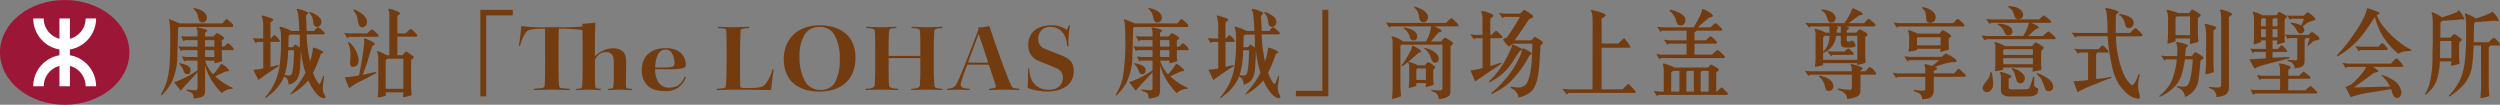
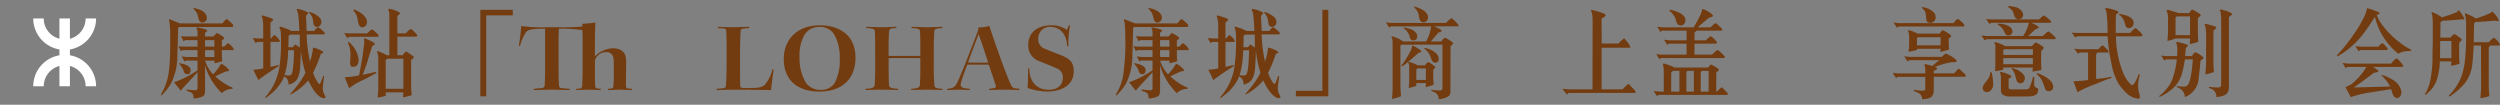
<svg xmlns="http://www.w3.org/2000/svg" width="603.246" height="25.272" viewBox="0 0 603.246 25.272">
  <rect x="0" y="0" width="603.246" height="25.272" fill="#808080" stroke="none" />
  <g id="Group_139" data-name="Group 139" transform="translate(-139.576 -657.252)">
    <g id="Group_137" data-name="Group 137">
      <path id="Path_218" data-name="Path 218" d="M193.227,662.9c.115-.115.829-1.037.991-1.037.23,0,1.152.9,1.313,1.037a.864.864,0,0,1,.323.53.321.321,0,0,1-.323.345H182.767l-.208.231c-.069,2.142-.092,4.308-.184,6.451a15.057,15.057,0,0,1-1.383,6.636,11.3,11.3,0,0,1-1.866,2.581c-.092.115-.484.6-.6.622-.069-.024-.138-.069-.138-.139a7.528,7.528,0,0,1,.484-.968,12.876,12.876,0,0,0,1.2-3.293c.645-3,.575-7.121.575-10.231a21.963,21.963,0,0,0-.161-3.018c-.023-.208-.161-.461-.161-.668,0-.07.023-.092.092-.092.115,0,2.281.9,2.558,1.013Zm-5.991,11.313v-2.327l-2.741-.023-.415.231-.645-1.222c.438.046.944.139,1.382.139h2.419v-1.659h-3.594l-.415.23-.622-1.175c.276.023.6.092.875.092h3.756v-1.566h-2.949l-.414.276-.623-1.244c.3.022.646.092.968.092h3.018v-.876a1.894,1.894,0,0,0-.138-.875.682.682,0,0,1-.115-.3c0-.115.115-.115.207-.115.369,0,2.373.437,2.373.737,0,.161-.368.437-.506.53v.9h2.027c.092-.092.691-.829.807-.829.184,0,1.774.92,1.774,1.174s-.369.461-.553.577v1.52h.575c.093-.092.784-.829.922-.829a4.113,4.113,0,0,1,1.383,1.428.261.261,0,0,1-.277.254h-2.6v1.566c0,.369.069.737.092,1.083a9.2,9.2,0,0,1-1.89.507v-.622h-2.257a9.143,9.143,0,0,0,1.912,3.295,11.793,11.793,0,0,0,1.935-2.534c.023-.024.023-.024.046-.024a5.077,5.077,0,0,1,1.936,1.59c0,.23-.668.254-.806.276-.07,0-2.305,1.061-2.558,1.176a14.026,14.026,0,0,0,3.686,2.534c.162.07.53.161.53.346s-.391.161-.53.185a3.688,3.688,0,0,0-2.119.99,16.076,16.076,0,0,1-3.618-5.438l-.414-1.267v6.037a3.459,3.459,0,0,1-.185,1.083c-.207.622-2.027.852-2.558.9-.114-1.013-.091-1.29-1.106-1.681-.161-.07-.645-.163-.645-.392,0-.093.093-.115.162-.115a17.753,17.753,0,0,0,1.889.183c.3,0,.622-.046.622-.461V674.7c-.691.738-1.382,1.475-2.073,2.235-.645.715-1.383,1.428-1.959,2.212l-1.636-2.051A23.452,23.452,0,0,0,187.236,674.212Zm-4.355-1.7a3.175,3.175,0,0,1,.646.115c.76.161,2.05.6,2.05,1.544,0,.483-.23.991-.783.991a.874.874,0,0,1-.553-.162,1.22,1.22,0,0,1-.3-.483,4.991,4.991,0,0,0-.552-1.175c-.093-.162-.622-.715-.622-.784A.173.173,0,0,1,182.881,672.507Zm3.342-13.248c0-.046,0-.07.069-.07a3.121,3.121,0,0,1,.783.162c1.037.253,2.419.967,2.419,2.235a1.111,1.111,0,0,1-1.059,1.1c-1.153,0-.853-1.589-1.452-2.442a9.785,9.785,0,0,0-.76-.944Zm5.091,9.239-.022-1.566h-2.235V668.5Zm-.022,2.512v-1.659h-2.235v1.635Z" fill="#733c10" />
      <path id="Path_219" data-name="Path 219" d="M203.088,667.369h-1.452l-.368.3-.715-1.222c.415.024.853.092,1.267.092h1.268v-3.063a12.012,12.012,0,0,0-.138-1.568c-.024-.276-.231-.6-.231-.783,0-.092.023-.139.138-.139a4.91,4.91,0,0,1,1.06.3c.254.069,1.59.415,1.59.715,0,.184-.53.575-.668.668v3.87H205c.092-.138.576-.829.807-.829a3.755,3.755,0,0,1,1.313,1.429c0,.161-.162.23-.3.23h-1.981v6.014c.553-.07,1.5-.392,1.866-.392.069,0,.185.023.185.092,0,.139-.554.415-.622.484-1.5.945-2.927,1.935-4.355,3l-1.222-2.489a14.177,14.177,0,0,0,2.4-.323Zm8.732-2.649c-.069-1.2-.115-2.42-.253-3.618a5.935,5.935,0,0,0-.231-1.152,1.333,1.333,0,0,1-.161-.415c0-.115.116-.139.23-.139a8.272,8.272,0,0,1,2.581.922c0,.161-.461.646-.576.761.069,1.221.115,2.419.161,3.641h1.821c.115-.139.645-.876.9-.876.208,0,.461.23.622.345.162.162,1.037.807,1.037,1.106,0,.208-.184.254-.368.254h-4.01a33.2,33.2,0,0,0,.807,6.544,15.184,15.184,0,0,0,.737-3.342h.092c.392,0,2.4.807,2.4,1.106,0,.207-.461.346-.623.392a30.005,30.005,0,0,1-1.866,4.563,9.5,9.5,0,0,0,1.014,2.119c.069.115.392.6.507.6.345,0,.806-1.959.99-1.959.116,0,.162.093.162.208a27.373,27.373,0,0,0-.323,2.719,3.881,3.881,0,0,0,.184,1.151c.093.231.461.876.461.992,0,.184-.207.3-.368.3-1.567,0-3.249-3.042-3.779-4.286a14.857,14.857,0,0,1-3.755,3.134c-.116.046-.369.231-.484.231l-.07-.024v-.046a.194.194,0,0,1,.093-.161c.668-.783,1.336-1.566,1.935-2.4a18.56,18.56,0,0,0,1.59-2.58,27.165,27.165,0,0,1-.853-3.526l-.253-1.751c0,1.152-.092,2.28-.138,3.433-.07,1.383-.231,3.225-1.429,4.1a4.5,4.5,0,0,1-1.359.622c-.047-.437-.185-1.313-.553-1.589l-.553-.438a10.207,10.207,0,0,1-.461,1.036,12.07,12.07,0,0,1-2.189,2.766c-.415.345-.829.69-1.244,1.013-.093.069-.507.438-.622.438-.046,0-.046-.092-.046-.115a.3.3,0,0,1,.023-.139,13.539,13.539,0,0,0,2.557-4.146,16.079,16.079,0,0,0,.715-2.328,39.041,39.041,0,0,0,.507-7.511,12.434,12.434,0,0,0-.116-2.074c-.046-.23-.253-.6-.253-.76V663.8a.253.253,0,0,1,.23-.115,13.356,13.356,0,0,1,2.673,1.037Zm-2.6,10.759a.807.807,0,0,0,.783-.506c.438-1.153.484-4.378.53-5.6H209.1a21.707,21.707,0,0,1-.853,6.013C208.548,675.41,208.894,675.479,209.217,675.479Zm1.036-6.842c.046-.047.484-.646.577-.646a14.888,14.888,0,0,1,1.336.9,2.244,2.244,0,0,1-.138.322c-.024,0-.047-.092-.047-.115a2.236,2.236,0,0,1-.023-.392c-.045-.6-.045-1.175-.045-1.773v-1.337h-2.4l-.3.369-.047,2.673Zm4.125-8.48a3.956,3.956,0,0,1,.783.3c.184.069.369.207.553.3.668.392,1.406.9,1.406,1.774a1.151,1.151,0,0,1-1.014,1.222.951.951,0,0,1-.784-.439,2.351,2.351,0,0,1-.161-.667,3.433,3.433,0,0,0-.875-2.189.377.377,0,0,1-.116-.208C214.17,660.157,214.309,660.157,214.378,660.157Z" fill="#733c10" />
      <path id="Path_220" data-name="Path 220" d="M229.33,664.374a.573.573,0,0,1,.369.184l.968.876a.652.652,0,0,1,.276.461c0,.161-.138.23-.3.23h-6.867l-.368.368-.784-1.266c.415.022.876.091,1.313.091h4.217C228.27,665.2,229.054,664.374,229.33,664.374Zm-3.11,11.06c.414-2.166.852-4.332,1.083-6.5a12.768,12.768,0,0,0,.161-1.613c0-.208-.046-.415-.046-.645,0-.092,0-.161.115-.161a.784.784,0,0,1,.23.046c.231.115,2.258.852,2.258,1.359,0,.207-.438.346-.6.391-.391,1.2-.76,2.4-1.129,3.6-.345,1.153-.783,2.281-1.2,3.387.346-.069,3.111-.691,3.134-.691a.145.145,0,0,1,.161.161c0,.092-.207.208-.276.254-.945.53-1.913,1.037-2.881,1.52a15.4,15.4,0,0,0-3.41,2.005l-1.059-2.649A25.125,25.125,0,0,0,226.22,675.434Zm-2.581-8.065a.67.67,0,0,1,.346.207,6.511,6.511,0,0,1,1.52,2.028,5.75,5.75,0,0,1,.6,2.189c0,.9-.391,1.59-1.359,1.59-.622,0-.691-.53-.691-1.06,0-.6.092-1.2.092-1.8a7.165,7.165,0,0,0-.323-2.234,3.223,3.223,0,0,1-.276-.737C223.547,667.484,223.547,667.369,223.639,667.369Zm1.36-7.834a.766.766,0,0,1,.345.115c1.083.484,2.788,1.544,2.788,2.9a1.21,1.21,0,0,1-1.106,1.29c-1.244,0-1.014-2.189-1.428-2.926-.093-.185-.185-.369-.3-.554-.184-.276-.415-.368-.415-.714A.109.109,0,0,1,225,659.535Zm8.524,1.682c0-.253,0-.484-.023-.738-.022-.345-.207-.759-.207-.967,0-.116.046-.138.162-.138.506,0,2.649.714,2.649,1.1,0,.209-.53.507-.645.6v4.216h2.028c.138-.138.875-1.014,1.2-1.014a.791.791,0,0,1,.483.277l.83.83a.71.71,0,0,1,.253.461c0,.207-.161.253-.345.253h-4.447v4.469h1.291c.068-.092.6-.875.783-.875a.682.682,0,0,1,.345.161l1.406.945a.318.318,0,0,1,.138.254c0,.184-.53.576-.645.691v6.359c0,.691.092,1.428.138,2.12a21.431,21.431,0,0,1-2.1.53l.093-1.222h-4.263v.853a14.512,14.512,0,0,1-1.936.415c.047-.783.139-1.567.139-2.327v-7.051a5.342,5.342,0,0,0-.069-.853c-.023-.207-.185-.644-.185-.8a.164.164,0,0,1,.162-.185,17.946,17.946,0,0,1,2.212.99h.552Zm3.388,17.465v-7.258h-3.94l-.323.346v6.912Z" fill="#733c10" />
      <path id="Path_221" data-name="Path 221" d="M263.315,659.627v1.337h-6.406V680.5h-1.428V659.627Z" fill="#733c10" />
      <path id="Path_222" data-name="Path 222" d="M271.1,668.106v-3.917c-3.5,0-4.309.253-4.792,1.106a12.5,12.5,0,0,0-1.268,3.064l-.276-.115a37.428,37.428,0,0,0,.576-4.723,35.636,35.636,0,0,0,6.267.3h2.212a56.979,56.979,0,0,0,6.267-.161,5.063,5.063,0,0,0-.023-.668c.829-.023,2.626-.207,3.18-.276-.047.944-.116,2.512-.116,4.285v3.849a6.465,6.465,0,0,1,4.309-1.959c2,0,2.7,1.013,2.926,1.5a3.74,3.74,0,0,1,.3,1.474c0,2.028-.046,4.677-.046,6.036,0,.623.138.738,1.5.784l-.046.3c-.783,0-1.982-.091-2.949-.091-1.175,0-2.074.091-2.834.091v-.3c1.106-.046,1.244-.184,1.29-.622a26.685,26.685,0,0,0,.115-3.133c0-3.273-.046-3.664-.207-4.1a1.628,1.628,0,0,0-1.613-.991,2.689,2.689,0,0,0-2.512,1.452,1.839,1.839,0,0,0-.23,1.014v2.788c0,1.451.023,2.281.069,2.9.047.53.138.645,1.337.668l-.046.322c-.576,0-1.843-.091-2.765-.091-1.659,0-2.4.091-3.111.091v-.3c1.106-.023,1.383-.138,1.429-.645.046-.691.115-1.705.115-4.125v-6.7c0-1.106-.023-2.005-.046-2.7a33.726,33.726,0,0,0-5.691-.323c-.023.577-.069,1.936-.069,3.5v5.116c0,2.995.046,4.4.115,4.976.046.507.161.692.714.738.9.092,1.267.138,1.866.161l-.069.3c-.691,0-2.258-.091-4.424-.091-1.52,0-3.156.091-4.17.091l-.046-.3c.507-.023.784-.092,1.751-.161.645-.07.876-.208.922-.692.046-.806.092-1.912.092-5.138Z" fill="#733c10" />
-       <path id="Path_223" data-name="Path 223" d="M300.04,679.235c-2.166,0-3.594-.553-4.493-1.636a5.182,5.182,0,0,1-1.106-3.456c0-3.2,2.074-5.277,5.783-5.277,4.217,0,4.839,2.9,4.839,3.917a.829.829,0,0,1-.438.853,12.541,12.541,0,0,1-3.5.323h-3.479a6.041,6.041,0,0,0,.691,2.949,2.933,2.933,0,0,0,2.834,1.475c2.1,0,3.018-1.176,3.641-2.719l.276.161A4.889,4.889,0,0,1,300.04,679.235Zm.115-10.023c-1.544,0-2.4,1.637-2.488,4.355.668-.023,1.336-.023,1.981-.023a7.711,7.711,0,0,0,2.166-.185.808.808,0,0,0,.507-.852c0-1.267-.484-3.3-2.143-3.3Z" fill="#733c10" />
      <path id="Path_224" data-name="Path 224" d="M326.259,674.005c-.184,1.129-.461,3.594-.645,5-.414-.046-1.451-.046-3.018-.069-1.544-.024-3.6-.046-6.129-.046-1.29,0-3.387.091-3.963.091l.023-.3,1.336-.116c.646-.045.807-.183.853-.6.115-.876.184-2.949.184-5.484v-3.94c0-2.534-.046-3.317-.092-3.871-.023-.368-.207-.529-.691-.553l-1.336-.092.023-.3c.414,0,2.649.091,3.778.091,1.268,0,2.512-.091,3.687-.091l.115.3-1.244.092c-.576.046-.83.207-.853.622-.069,1.037-.138,2.812-.138,5.231v2.557c0,2.673,0,4.954.069,5.576.046.3.207.392,1.567.392,2.7,0,3.686-.115,4.4-.852a8.964,8.964,0,0,0,1.774-3.641Z" fill="#733c10" />
      <path id="Path_225" data-name="Path 225" d="M337.434,663.36c4.93,0,8.57,2.6,8.57,7.765,0,5.529-3.617,8.226-8.709,8.226-5.069,0-8.594-2.581-8.594-7.858,0-4.723,3.226-8.133,8.71-8.133Zm-.162.392a4.081,4.081,0,0,0-3.479,1.751,9.835,9.835,0,0,0-1.29,5.483,11.639,11.639,0,0,0,1.543,6.244,4.258,4.258,0,0,0,3.549,1.706,3.836,3.836,0,0,0,3.363-1.614,11.747,11.747,0,0,0,1.245-5.967,11.043,11.043,0,0,0-1.36-5.83,3.981,3.981,0,0,0-3.548-1.773Z" fill="#733c10" />
      <path id="Path_226" data-name="Path 226" d="M350.75,668.866c0-1.934-.023-3.156-.069-4.054-.046-.623-.714-.738-2.1-.784l.023-.3c.6,0,2.4.091,3.687.091.922,0,2.742-.091,3.618-.091l-.047.3c-1.359,0-1.682.207-1.751.807-.069.668-.115,2.05-.115,3.617v2.281c.714.023,2,.023,3.456.023s2.926,0,4.193-.023v-2.489c0-1.843-.023-2.787-.092-3.548-.046-.507-.691-.622-2.05-.668v-.3c1.083,0,2.834.091,3.617.091,1.336,0,3.387-.091,3.871-.091l.023.3c-1.452.046-1.981.185-1.981.76-.047.9-.139,2.212-.139,3.871v4.678a44.467,44.467,0,0,0,.162,4.607c.045.485.553.669,1.981.738l-.069.277c-.761,0-2.419-.069-3.779-.069s-2.949.069-3.778.069l.023-.277c1.428-.069,2.027-.3,2.1-.829.023-.553.115-1.59.115-4.079v-2.488c-1.083-.023-2.649-.023-4.147-.023s-2.788,0-3.5.023v2.3c0,1.844.023,3.595.115,4.286.046.529.6.714,2.143.806v.3c-.945-.022-2.442-.091-3.963-.091-1.244,0-3.018.069-3.848.091v-.3c1.475-.046,2.1-.277,2.166-.853.046-.553.138-1.52.138-4.285Z" fill="#733c10" />
      <path id="Path_227" data-name="Path 227" d="M385.541,678.981c-.668-.022-2.051-.091-3.595-.091-1.428,0-2.58.069-3.709.091l.023-.3c1.5-.161,1.728-.277,1.59-.76-.139-.576-1.038-3.157-1.683-5.046-.483-.023-1.566-.023-2.58-.023-1.06,0-2.1,0-2.627.023-.967,2.58-1.359,3.8-1.5,4.331-.253,1.061.116,1.314,2.166,1.475l-.115.3c-.553,0-1.267-.091-2.557-.091-.738,0-1.982.091-2.834.091v-.3c1.382-.138,1.843-.277,2.488-1.613,1.106-2.257,3.963-9.815,4.862-12.166a3.4,3.4,0,0,0,.207-1.036,8.13,8.13,0,0,0,2.627-.369c.852,2.719,4.262,12.465,5.322,14.446a1.1,1.1,0,0,0,.991.622l.922.116Zm-12.374-6.635c.507,0,1.544.023,2.512.023s1.959-.023,2.327-.023c-.622-2.005-1.474-4.562-2.281-6.843C375.1,667.139,374.273,669.212,373.167,672.346Z" fill="#733c10" />
      <path id="Path_228" data-name="Path 228" d="M387.959,673.705c-.069,2.627,1.291,5.207,4.7,5.207,1.959,0,3.387-.968,3.387-3.041a2.292,2.292,0,0,0-1.544-2.142c-.575-.277-2.672-1.107-3.985-1.66a3.972,3.972,0,0,1-2.834-3.94c0-3,2.189-4.769,5.529-4.769a6.089,6.089,0,0,1,3.779,1.106l.553-1.175.23.069a25.322,25.322,0,0,0-.391,5l-.3.116c-.115-3.111-1.866-4.723-3.916-4.723a2.779,2.779,0,0,0-3.065,2.9,2.419,2.419,0,0,0,1.705,2.4c1.267.553,3.018,1.2,4.078,1.636,1.889.76,2.788,1.728,2.788,3.709,0,3.48-2.995,4.955-6.59,4.955a15.88,15.88,0,0,1-4.562-.876c.139-1.59.139-3.456.139-4.655Z" fill="#733c10" />
      <path id="Path_229" data-name="Path 229" d="M423.672,662.9c.115-.115.828-1.037.99-1.037.231,0,1.152.9,1.313,1.037a.864.864,0,0,1,.323.53.32.32,0,0,1-.323.345H413.211l-.208.231c-.069,2.142-.092,4.308-.184,6.451a15.071,15.071,0,0,1-1.382,6.636,11.3,11.3,0,0,1-1.867,2.581c-.092.115-.484.6-.6.622-.069-.024-.138-.069-.138-.139a7.661,7.661,0,0,1,.484-.968,12.8,12.8,0,0,0,1.2-3.293,53.943,53.943,0,0,0,.576-10.231,22.121,22.121,0,0,0-.161-3.018c-.023-.208-.161-.461-.161-.668,0-.07.023-.092.091-.092.116,0,2.282.9,2.558,1.013Zm-5.991,11.313v-2.327l-2.742-.023-.415.231-.645-1.222c.438.046.945.139,1.382.139h2.42v-1.659h-3.6l-.415.23-.622-1.175c.277.023.6.092.876.092h3.756v-1.566h-2.95l-.414.276-.622-1.244c.3.022.645.092.967.092h3.019v-.876a1.881,1.881,0,0,0-.139-.875.682.682,0,0,1-.115-.3c0-.115.115-.115.208-.115.368,0,2.373.437,2.373.737,0,.161-.369.437-.507.53v.9h2.027c.093-.092.692-.829.807-.829.185,0,1.774.92,1.774,1.174s-.369.461-.552.577v1.52h.575c.093-.092.784-.829.922-.829a4.11,4.11,0,0,1,1.382,1.428.26.26,0,0,1-.276.254h-2.6v1.566c0,.369.068.737.091,1.083a9.2,9.2,0,0,1-1.889.507v-.622H419.5a9.172,9.172,0,0,0,1.912,3.295,11.8,11.8,0,0,0,1.936-2.534c.022-.024.022-.024.046-.024a5.081,5.081,0,0,1,1.935,1.59c0,.23-.668.254-.807.276-.068,0-2.3,1.061-2.557,1.176a14.026,14.026,0,0,0,3.686,2.534c.162.07.531.161.531.346s-.392.161-.531.185a3.688,3.688,0,0,0-2.119.99,16.059,16.059,0,0,1-3.617-5.438l-.415-1.267v6.037a3.43,3.43,0,0,1-.185,1.083c-.207.622-2.027.852-2.557.9-.115-1.013-.092-1.29-1.106-1.681-.161-.07-.645-.163-.645-.392,0-.093.092-.115.161-.115a17.8,17.8,0,0,0,1.89.183c.3,0,.622-.046.622-.461V674.7c-.692.738-1.383,1.475-2.074,2.235-.645.715-1.382,1.428-1.959,2.212l-1.635-2.051A23.47,23.47,0,0,0,417.681,674.212Zm-4.355-1.7a3.167,3.167,0,0,1,.645.115c.76.161,2.05.6,2.05,1.544,0,.483-.229.991-.783.991a.873.873,0,0,1-.552-.162,1.2,1.2,0,0,1-.3-.483,4.993,4.993,0,0,0-.553-1.175c-.092-.162-.622-.715-.622-.784A.176.176,0,0,1,413.326,672.507Zm3.341-13.248c0-.046,0-.07.069-.07a3.137,3.137,0,0,1,.784.162c1.036.253,2.418.967,2.418,2.235a1.111,1.111,0,0,1-1.059,1.1c-1.152,0-.853-1.589-1.452-2.442a9.635,9.635,0,0,0-.76-.944Zm5.092,9.239-.023-1.566H419.5V668.5Zm-.023,2.512v-1.659H419.5v1.635Z" fill="#733c10" />
      <path id="Path_230" data-name="Path 230" d="M433.532,667.369H432.08l-.368.3L431,666.447c.414.024.852.092,1.267.092h1.267v-3.063a12.182,12.182,0,0,0-.137-1.568c-.024-.276-.231-.6-.231-.783,0-.092.023-.139.138-.139a4.9,4.9,0,0,1,1.059.3c.254.069,1.59.415,1.59.715,0,.184-.529.575-.668.668v3.87h.161c.093-.138.577-.829.807-.829a3.748,3.748,0,0,1,1.313,1.429c0,.161-.162.23-.3.23h-1.982v6.014c.553-.07,1.5-.392,1.866-.392.07,0,.185.023.185.092,0,.139-.553.415-.622.484-1.5.945-2.927,1.935-4.355,3l-1.221-2.489a14.166,14.166,0,0,0,2.4-.323Zm8.733-2.649c-.07-1.2-.116-2.42-.253-3.618a6.089,6.089,0,0,0-.231-1.152,1.287,1.287,0,0,1-.162-.415c0-.115.115-.139.231-.139a8.275,8.275,0,0,1,2.58.922c0,.161-.46.646-.576.761.07,1.221.116,2.419.162,3.641h1.82c.115-.139.644-.876.9-.876.207,0,.461.23.622.345.162.162,1.038.807,1.038,1.106,0,.208-.185.254-.369.254h-4.009a33.206,33.206,0,0,0,.806,6.544,15.242,15.242,0,0,0,.738-3.342h.091c.392,0,2.4.807,2.4,1.106,0,.207-.461.346-.622.392a30.313,30.313,0,0,1-1.866,4.563,9.451,9.451,0,0,0,1.013,2.119c.07.115.392.6.507.6.346,0,.807-1.959.99-1.959.116,0,.162.093.162.208-.091.9-.322,1.82-.322,2.719a3.881,3.881,0,0,0,.184,1.151c.092.231.461.876.461.992,0,.184-.207.3-.369.3-1.567,0-3.249-3.042-3.779-4.286a14.84,14.84,0,0,1-3.755,3.134c-.115.046-.369.231-.484.231l-.069-.024v-.046a.193.193,0,0,1,.092-.161c.668-.783,1.336-1.566,1.936-2.4a18.56,18.56,0,0,0,1.59-2.58,27.17,27.17,0,0,1-.854-3.526l-.253-1.751c0,1.152-.092,2.28-.137,3.433-.071,1.383-.231,3.225-1.43,4.1a4.5,4.5,0,0,1-1.359.622c-.046-.437-.184-1.313-.553-1.589l-.553-.438a10.207,10.207,0,0,1-.461,1.036,12.044,12.044,0,0,1-2.189,2.766c-.414.345-.828.69-1.244,1.013-.092.069-.506.438-.622.438-.046,0-.046-.092-.046-.115a.3.3,0,0,1,.023-.139,13.542,13.542,0,0,0,2.558-4.146,16.2,16.2,0,0,0,.714-2.328,38.961,38.961,0,0,0,.507-7.511,12.542,12.542,0,0,0-.115-2.074c-.047-.23-.254-.6-.254-.76V663.8a.253.253,0,0,1,.231-.115,13.37,13.37,0,0,1,2.672,1.037Zm-2.6,10.759a.807.807,0,0,0,.783-.506c.439-1.153.484-4.378.531-5.6h-1.429a21.632,21.632,0,0,1-.853,6.013C438.992,675.41,439.338,675.479,439.661,675.479Zm1.036-6.842c.047-.047.485-.646.576-.646a14.757,14.757,0,0,1,1.337.9,2.37,2.37,0,0,1-.137.322c-.024,0-.047-.092-.047-.115a2.146,2.146,0,0,1-.024-.392c-.045-.6-.045-1.175-.045-1.773v-1.337h-2.4l-.3.369-.046,2.673Zm4.125-8.48a3.956,3.956,0,0,1,.783.3c.184.069.37.207.553.3.668.392,1.406.9,1.406,1.774a1.151,1.151,0,0,1-1.013,1.222.948.948,0,0,1-.784-.439,2.387,2.387,0,0,1-.162-.667,3.433,3.433,0,0,0-.875-2.189.376.376,0,0,1-.115-.208C444.615,660.157,444.753,660.157,444.822,660.157Z" fill="#733c10" />
      <path id="Path_231" data-name="Path 231" d="M452.264,680.5v-1.336h6.4V659.627H460.1V680.5Z" fill="#733c10" />
      <path id="Path_232" data-name="Path 232" d="M489.819,661.655c.161,0,.392.253.507.346.161.184,1.221,1.151,1.221,1.405,0,.184-.207.207-.346.207h-5.575c.276.116,1.8.738,1.8,1.083,0,.323-.484.346-.691.346-.646.737-1.267,1.475-1.89,2.212h2.489c.092-.115.714-.922.921-.922a9.167,9.167,0,0,1,1.683,1.037.434.434,0,0,1,.252.368c0,.185-.483.576-.6.669l-.023,10.945a2.915,2.915,0,0,1-.092.622c-.07.322-.484.575-.738.714a4.69,4.69,0,0,1-2,.484,1.766,1.766,0,0,0-1.175-1.729c-.092-.046-.645-.254-.645-.369,0-.068.045-.161.138-.137.622.045,1.266.137,1.889.137.415,0,.692-.137.692-.575V668.037h-9.817l-.322.185V677.9c0,.853.092,1.729.139,2.581a13.724,13.724,0,0,1-2.166.645c.046-.829.139-1.682.139-2.511v-10.53c0-.3,0-.622-.024-.921a1.422,1.422,0,0,0-.139-.691.879.879,0,0,1-.091-.324c0-.068.023-.137.115-.137a1.216,1.216,0,0,1,.276.069c.231.092.439.161.669.231a7.97,7.97,0,0,1,1.75.944h5.508a9.343,9.343,0,0,0,1.221-3.641h-9.678l-.414.3-.807-1.267c.485.045,1.014.138,1.475.138h13.041C488.645,662.669,489.543,661.655,489.819,661.655Zm-12.073,11.451c0-.115.254-.391.322-.46a18.768,18.768,0,0,0,1.383-2.236,7.987,7.987,0,0,0,.76-1.544l.162-.644.023-.024a10.474,10.474,0,0,1,1.82,1.083c.138.093.323.231.323.415,0,.207-.484.253-.623.277-.76.622-3.57,3.249-4.055,3.249A.123.123,0,0,1,477.746,673.106Zm.645-9.216a7.607,7.607,0,0,1,1.359.323c.783.229,1.8.851,1.8,1.8a.9.9,0,0,1-.876.99c-.714,0-.852-.461-.99-1.014a3.339,3.339,0,0,0-1.407-1.912c-.022-.023-.068-.046-.068-.092C478.23,663.913,478.322,663.89,478.391,663.89Zm5.83,8.34a5.73,5.73,0,0,1,1.359.876c.092.046.346.231.346.369,0,.161-.393.461-.508.576v2.073c0,.53.07,1.061.115,1.567a11.321,11.321,0,0,1-1.958.577l.07-.968h-2.3v.668a8.059,8.059,0,0,1-1.843.507c.046-.622.115-1.268.115-1.89v-2.9c0-.231-.022-.461-.022-.692-.024-.276-.208-.553-.208-.715,0-.068.046-.091.115-.091a9.169,9.169,0,0,1,2.189.829h1.7C483.437,672.945,484.082,672.23,484.221,672.23Zm-3.249-13.386c1.174.391,3.179,1.083,3.179,2.6a1.181,1.181,0,0,1-1.059,1.2,1.04,1.04,0,0,1-.969-.714,3.308,3.308,0,0,1-.16-.692,3.154,3.154,0,0,0-.83-1.866c-.069-.069-.322-.322-.322-.415C480.811,658.89,480.9,658.867,480.972,658.844Zm2.673,17.7v-2.765l-2.051-.023-.254.208v2.58Zm-.278-7.719a5.1,5.1,0,0,1,1.522.485c.852.414,1.843,1.083,1.843,2.166a.791.791,0,0,1-.853.9c-.783,0-.967-.968-1.175-1.544a3.65,3.65,0,0,0-1.151-1.59c-.071-.069-.324-.254-.324-.322S483.322,668.82,483.367,668.82Z" fill="#733c10" />
-       <path id="Path_233" data-name="Path 233" d="M497.307,666.471H495.6l-.346.322-.875-1.268a13.531,13.531,0,0,0,1.4.139h1.521v-3.825a5.025,5.025,0,0,0-.207-1.451.644.644,0,0,1-.092-.277c0-.138.207-.184.322-.184.414,0,2.58.668,2.58,1.083,0,.3-.507.6-.715.714v3.94h.3c.092-.092.875-.968,1.082-.968.254,0,1.129.968,1.244,1.083a.859.859,0,0,1,.278.461c0,.138-.163.231-.278.231H499.2V673.2c.554-.184,2.374-.806,2.535-.806a.109.109,0,0,1,.116.115c0,.069-.07.139-.116.184-.714.531-1.451.992-2.166,1.475l-2.073,1.4c-.669.461-1.313.853-1.958,1.36l-1.13-2.673c.968-.138,1.936-.346,2.9-.575Zm7.1,5.967a13.445,13.445,0,0,1-4.446,4.147,5,5,0,0,1-.969.53.148.148,0,0,1-.137-.138.234.234,0,0,1,.091-.162l.968-.99a18.751,18.751,0,0,0,2.143-2.834,23.7,23.7,0,0,0,1.867-3.456,7.861,7.861,0,0,0,.483-1.222c0-.069.046-.276.138-.322h.023a10.923,10.923,0,0,1,2.166,1.014.322.322,0,0,1,.116.23c0,.116-.485.323-.576.369C505.6,670.525,505.025,671.493,504.4,672.438ZM503.988,677a14.536,14.536,0,0,1-3.456,2.419,8.04,8.04,0,0,1-.991.507.155.155,0,0,1-.138-.161.128.128,0,0,1,.07-.116l1.059-.9c.415-.368.807-.807,1.2-1.2.415-.461.831-.9,1.245-1.36a15.207,15.207,0,0,0,1.267-1.681,18.074,18.074,0,0,0,1.729-2.949,10.614,10.614,0,0,0,.875-2.121c0-.068.091-.552.207-.552a10.346,10.346,0,0,1,1.982,1.059c.092.093.16.139.16.277,0,.162-.437.323-.552.369A24.522,24.522,0,0,1,503.988,677Zm2.443-16.474c.092-.115.76-.876.922-.876a1.326,1.326,0,0,1,.506.253l1.29.83c.162.116.369.277.369.484,0,.391-.645.507-.921.6-1.2,1.705-2.3,3.5-3.548,5.162h4.078a4.387,4.387,0,0,1,.76-.831,2.4,2.4,0,0,1,.645.324c.207.137,1.36.737,1.36,1.059,0,.277-.369.484-.577.646-.045.76-.092,1.5-.137,2.234-.162,2.4-.254,5.668-1.315,7.812a3.884,3.884,0,0,1-1.8,1.8,7.628,7.628,0,0,1-2.1.759,2.508,2.508,0,0,0-1.084-1.866c-.138-.092-.829-.414-.829-.576,0-.114.161-.138.23-.138.507,0,.991.161,1.475.161a2.656,2.656,0,0,0,1.981-.691c1.521-1.8,1.567-7.6,1.59-9.884h-4.678c-.183.115-.829.668-1.037.668a6.611,6.611,0,0,1-1.336-1.636c0-.253.738-.438.922-.506,1.129-1.614,2.143-3.273,3.134-4.978H502.49l-.345.323-.875-1.267a11.425,11.425,0,0,0,1.244.138Z" fill="#733c10" />
      <path id="Path_234" data-name="Path 234" d="M530.094,667.761a8.808,8.808,0,0,1,1.336-1.244c.138,0,.322.253.391.368a7.754,7.754,0,0,1,1.2,1.705c0,.139-.163.184-.254.184h-6.728V678.8h5.092c0-.023,1.151-1.267,1.359-1.267.115,0,.277.161.346.231l1.29,1.382a.515.515,0,0,1,.139.3c0,.207-.231.231-.369.231H518.043l-.393.391-1.082-1.382c.577.047,1.175.115,1.751.115h5.531l.022-16.612a8.76,8.76,0,0,0-.093-1.36,4.27,4.27,0,0,0-.207-.783,1,1,0,0,1-.115-.276c0-.116.115-.116.185-.116a14.478,14.478,0,0,1,3.064.922.522.522,0,0,1,.3.392c0,.23-.807.691-.968.783,0,2.005.023,4.009.023,6.014Z" fill="#733c10" />
      <path id="Path_235" data-name="Path 235" d="M553.871,679.351c.092-.093.944-1.015,1.151-1.015.093,0,.185.093.253.162l1.037,1.083a.512.512,0,0,1,.185.345c0,.184-.185.23-.322.23H539.724l-.324.323-.805-1.267a14.737,14.737,0,0,0,2.442.139v-4.978c0-.3-.023-.575-.047-.852-.022-.253-.16-.576-.16-.784,0-.137.207-.137.3-.137a13.726,13.726,0,0,1,2.535.944h8.041c.092-.115.576-.714.783-.714a9.339,9.339,0,0,1,1.682,1.014c.069.046.184.137.184.253,0,.184-.553.552-.645.622v4.632Zm-7.328-11.567h-4.331l-.323.322-.784-1.267c.461.046.969.139,1.407.139h4.031V664.65h-5.967l-.322.346-.783-1.291c.461.047.966.139,1.427.139h7.373c.461-.829,2.028-3.433,2.028-4.378a.3.3,0,0,1,.138-.023c.415,0,2.465,1.129,2.465,1.636,0,.231-.759.392-.921.414-.921.784-1.842,1.544-2.742,2.351h3.087a7.3,7.3,0,0,1,1.2-1.014c.231,0,1.245,1.06,1.428,1.244a.6.6,0,0,1,.207.368c0,.185-.207.208-.345.208h-5.852a1.172,1.172,0,0,1-.507.438v1.89H551.2a11.873,11.873,0,0,1,1.176-1.038,9.686,9.686,0,0,1,1.336,1.268.481.481,0,0,1,.162.322.269.269,0,0,1-.3.254h-5.115v2.65h4.216c.139-.116,1.129-1.107,1.383-1.107.23,0,1.336,1.152,1.521,1.36a.548.548,0,0,1,.207.345c0,.185-.184.231-.346.231H540.346l-.323.323-.806-1.268c.461.023.968.116,1.428.116h5.9Zm-1.359-4.4a1.042,1.042,0,0,1-.806-.3,2.1,2.1,0,0,1-.368-.806,3.5,3.5,0,0,0-.669-1.452,5.242,5.242,0,0,0-.438-.553c-.161-.115-.483-.322-.483-.552,0-.093.068-.116.138-.116a4.545,4.545,0,0,1,.967.231c.9.253,2.743,1.014,2.743,2.166C546.268,662.691,545.968,663.383,545.184,663.383Zm-.369,15.968v-5h-1.566a1.775,1.775,0,0,1-.415.414v4.586Zm3.48,0v-5h-1.522l-.275.276v4.724Zm3.571,0v-5h-1.612l-.3.3v4.7Z" fill="#733c10" />
-       <path id="Path_236" data-name="Path 236" d="M588.5,674.442h1.2c.047-.046.876-1.037,1.084-1.037a3.979,3.979,0,0,1,1.52,1.568c0,.23-.276.3-.46.3H588.5v3.664a2.06,2.06,0,0,1-.254,1.105c-.461.784-2.166.991-2.995,1.083a3.633,3.633,0,0,0-.046-.529c-.092-.622-.83-1.153-1.359-1.383-.139-.046-.9-.3-.9-.461,0-.092.115-.138.184-.138a5.6,5.6,0,0,1,.876.116,17.329,17.329,0,0,0,1.866.183c.092,0,.322,0,.392-.068.161-.139.161-.715.161-.9v-2.672H576.357l-.392.3-.921-1.22c.392.022.829.091,1.244.091h10.138v-.53a4.721,4.721,0,0,0-.322-1.1c0-.092.115-.092.183-.092.439,0,2.742.668,2.742,1.014,0,.207-.39.506-.529.622Zm.9-11.612c.069-.092.83-1.037,1.038-1.037.183,0,.505.276.644.392.162.138,1.061.83,1.061,1.152,0,.23-.37.3-.553.3H585c.16.046.76.253.76.461,0,.183-.461.344-.576.414v.622h2.327c.137-.161.507-.783.806-.783a1.169,1.169,0,0,1,.531.207c.16.092,1.359.691,1.359,1.014,0,.253-.369.484-.553.622v4.424c0,.6.069,1.2.092,1.774a10.668,10.668,0,0,1-2.051.53l.046-.438H579.49v.461a11.049,11.049,0,0,1-1.958.438c.046-.737.138-1.521.138-2.281v-5.277a3.932,3.932,0,0,0-.045-.737c-.023-.185-.186-.646-.186-.714,0-.115.047-.161.163-.161a10.328,10.328,0,0,1,1.912.622l.53.3h1.014c-.023-.507-.046-.99-.07-1.5H576.5l-.416.3-.921-1.221a11.4,11.4,0,0,0,1.244.115h8.157a12.215,12.215,0,0,0,1.981-3.549l.069-.022c.461.046,2.466,1.037,2.466,1.359,0,.207-.761.346-.9.368-.854.6-1.683,1.222-2.512,1.844Zm-8.548,16.382c-.76,0-.852-.761-.991-1.336a3.39,3.39,0,0,0-.529-1.222,3.444,3.444,0,0,0-.576-.714,1.162,1.162,0,0,1-.254-.23.427.427,0,0,1-.046-.161c0-.07.069-.07.092-.07a2.847,2.847,0,0,1,.483.116l.715.207c1.061.3,2.235,1.129,2.235,2.327A1.137,1.137,0,0,1,580.85,679.212Zm.6-16.5c-1.083,0-.806-1.636-1.681-2.443a4.914,4.914,0,0,0-.531-.415.643.643,0,0,1-.161-.115l-.023-.046c0-.115.047-.137.162-.137,1.151,0,3.271.6,3.271,2.1A1.011,1.011,0,0,1,581.449,662.715Zm6.29,8.963v-5.761h-2.557v.9c0,.46.207.484.622.484.23,0,.507-.277.691-.277.046,0,.185.116.208.139a1.6,1.6,0,0,1,.621,1.129.219.219,0,0,1-.046.161c-.161.253-1.359.277-1.635.277h-.3c-1.222,0-1.59-.07-1.59-1.337v-1.475h-1.107a4.99,4.99,0,0,1-3.157,4.125v1.636Zm-6.727-5.761h-1.176l-.346.393v3.409A4.966,4.966,0,0,0,581.012,665.917Zm4.515,3.042c.3,0,.968.76,1.106.875.093.093.254.254.254.415,0,.207-.254.254-.392.254h-4.677l-.415.3-.922-1.221a11.378,11.378,0,0,0,1.245.115h2.949C584.744,669.627,585.344,668.959,585.527,668.959Zm-2.42-4.977c0,.138-.183.3-.3.369-.024.253-.046.506-.069.783h1.014v-1.5h-1.291C582.578,663.659,583.107,663.82,583.107,663.982Z" fill="#733c10" />
      <path id="Path_237" data-name="Path 237" d="M604.144,673.844a9.512,9.512,0,0,0-.207-.968c0-.093.091-.139.184-.161a15.243,15.243,0,0,1,1.682.46l1.705-1.4h-7.235l-.392.323-.829-1.268c.461.046.968.138,1.4.138h7.673c.161-.114.761-.783,1.014-.783a8.962,8.962,0,0,1,2.488,1.52.664.664,0,0,1,.093.278c0,.345-.969.276-1.2.276a19.405,19.405,0,0,0-4.123,1.175c.16.023.621.115.621.345,0,.207-.668.507-.829.6v.576h4.931c.047-.069.9-1.1,1.083-1.1.138,0,.392.23.483.322l1.014.944a.543.543,0,0,1,.231.369c0,.253-.276.3-.484.3h-7.258v3.456a1.774,1.774,0,0,1-.161.784c-.507,1.105-1.59,1.083-2.65,1.174a1.6,1.6,0,0,0-1.036-1.589c-.138-.07-.992-.369-.992-.531a.147.147,0,0,1,.163-.161,5.994,5.994,0,0,1,.668.115,8.561,8.561,0,0,0,1.335.093c.323,0,.623-.047.623-.438v-2.9h-6.636l-.414.3-.807-1.266c.461.045.967.137,1.405.137h6.452Zm7.834-12.005c.208,0,.483.254.622.391.184.163.99.807.99,1.176,0,.207-.231.231-.391.231H597.692l-.391.3-.83-1.245c.461.047.968.139,1.429.139h13.041C611.057,662.691,611.7,661.839,611.978,661.839Zm-9.839,7.189v.3c-.668.161-1.336.3-2.028.415.047-.576.139-1.175.139-1.751v-2.005a3.489,3.489,0,0,0-.207-1.083A.661.661,0,0,1,600,664.7a.164.164,0,0,1,.162-.184,12.405,12.405,0,0,1,2.166.852h5.3c.092-.137.461-.806.691-.806a1.939,1.939,0,0,1,.668.3c.116.07,1.406.761,1.406,1.083,0,.207-.461.507-.6.6v1.522c0,.345.092.759.115,1.105a17.349,17.349,0,0,1-2.142.622l.092-.76Zm5.691-.83.024-1.958h-5.392l-.323.138v1.82Zm-4.539-9.124c0-.092.115-.092.185-.092a1.774,1.774,0,0,1,.345.046,4.6,4.6,0,0,1,2.351,1.2,1.605,1.605,0,0,1,.461,1.128,1.261,1.261,0,0,1-1.268,1.406c-.945,0-.991-.622-1.013-1.383a4.751,4.751,0,0,0-.163-.99,1.69,1.69,0,0,0-.691-1.06l-.207-.208Z" fill="#733c10" />
      <path id="Path_238" data-name="Path 238" d="M618.959,665.94h8.8a10.319,10.319,0,0,0,1.383-3.179h-9.1l-.414.276-.807-1.221a13.444,13.444,0,0,0,1.383.116h11.428a7.44,7.44,0,0,1,1.082-.968,8.542,8.542,0,0,1,1.43,1.059c.115.092.368.3.368.485a.237.237,0,0,1-.231.253H629.7c.323.115,1.821.737,1.821,1.152,0,.138-.668.346-.76.392-.6.53-1.2,1.083-1.776,1.635h3.526c.092-.091,1.129-1.1,1.337-1.1.253,0,1.359,1.1,1.566,1.29a.494.494,0,0,1,.208.322.283.283,0,0,1-.3.254H619l-.553.277-.783-1.176A12.63,12.63,0,0,0,618.959,665.94Zm1.566,11.567a2.032,2.032,0,0,1-.6,1.59,1.457,1.457,0,0,1-.9.391,1.011,1.011,0,0,1-1.037-1.059c0-.692,1.129-1.729,1.5-2.443a2.633,2.633,0,0,0,.3-.852c0-.07.024-.576.162-.576C620.341,674.558,620.525,677.069,620.525,677.507Zm9.469-2.972.115-.991h-7.142v.53a14.263,14.263,0,0,1-1.981.346c.023-.6.069-1.2.069-1.8v-4.331c-.024-.3-.231-.622-.231-.807,0-.069.07-.092.139-.092a11.173,11.173,0,0,1,2.488.991H629.9c.092-.115.715-.9.922-.9a10.855,10.855,0,0,1,1.659.991c.115.092.253.184.253.345,0,.139-.529.6-.621.715,0,1.014-.023,2.051-.023,3.087,0,.484.068.991.092,1.475A13.669,13.669,0,0,1,629.994,674.535Zm-8.063-11.567c1.059,0,3.249.484,3.249,1.867a.97.97,0,0,1-1.014.967c-.691,0-.876-.714-1.129-1.244a3.468,3.468,0,0,0-.83-.991c-.092-.069-.622-.391-.622-.484C621.585,662.968,621.885,662.968,621.931,662.968Zm2.327,15.507c0,.3.576.345.783.345,1.1,0,2.189,0,3.271-.023a1.468,1.468,0,0,0,.715-.115c.461-.3.991-2.443,1.082-2.719.047-.092.093-.207.208-.207s.138.139.138.23c-.022.392-.045.784-.045,1.175,0,.9.115,1.152.99,1.452-.023.253-.046.507-.091.76-.186,1.106-1.729,1.152-2.6,1.152h-3.918a2.772,2.772,0,0,1-2.119-.576,1.693,1.693,0,0,1-.277-1.1v-2.581c0-.253,0-.507-.023-.761s-.184-.553-.184-.737a.177.177,0,0,1,.184-.161c.368,0,2.534.714,2.534,1.083,0,.276-.414.415-.644.484Zm5.851-9.355-6.912.024-.23.207V670.5h7.142Zm0,3.617v-1.451h-7.142v1.451Zm-5.828-14.008a7.351,7.351,0,0,1,1.428.184,2.781,2.781,0,0,1,1.5.783,1.767,1.767,0,0,1,.553,1.153,1.044,1.044,0,0,1-1.175,1.037c-1.2,0-.829-1.683-1.82-2.49-.093-.068-.692-.459-.692-.552S624.211,658.729,624.281,658.729Zm.806,14.93a.336.336,0,0,1,.138.046c.23.093.461.139.691.207.761.231,2.258,1.245,2.258,2.1,0,.644-.345,1.336-1.059,1.336a.831.831,0,0,1-.738-.323c-.414-.6-.438-1.636-.852-2.4-.162-.3-.415-.553-.553-.829A.148.148,0,0,1,625.087,673.659Zm6.083,1.244a3.679,3.679,0,0,1,.945.369c1.152.53,2.9,1.5,2.9,2.95a1.019,1.019,0,0,1-1.038,1.036.868.868,0,0,1-.875-.484,18.17,18.17,0,0,0-.921-2.327,3.8,3.8,0,0,0-.715-.9,3.1,3.1,0,0,1-.438-.507v-.069C631.031,674.927,631.146,674.9,631.17,674.9Z" fill="#733c10" />
      <path id="Path_239" data-name="Path 239" d="M647.92,660.618a3,3,0,0,0-.162-.783c-.024-.093-.231-.439-.207-.484.023-.162.183-.138.322-.138.484,0,2.881.6,2.881.944,0,.254-.393.484-.576.576-.024.392-.07.76-.07,1.129,0,1.129-.023,2.236,0,3.341h3.456c.116-.115.991-1.152,1.268-1.152.184,0,.483.276.6.415.184.161,1.106.944,1.106,1.267,0,.162-.185.277-.346.277h-6.037a24.137,24.137,0,0,0,1.705,8.732,8.35,8.35,0,0,0,1.705,2.719c.139.115.392.346.577.346.115,0,.322-.3.391-.369a8.157,8.157,0,0,0,1.014-2.12c.046-.115.093-.184.23-.184.093,0,.116.115.116.184a.292.292,0,0,1-.023.138,11.693,11.693,0,0,0-.369,2.19,7.691,7.691,0,0,0,.23,2.05,3.3,3.3,0,0,1,.207.945c0,.322-.207.415-.484.415a4.687,4.687,0,0,1-1.244-.324,5.574,5.574,0,0,1-2-1.52,11.155,11.155,0,0,1-1.521-1.912,14.88,14.88,0,0,1-1.567-4.378l-.483-2.443a40.843,40.843,0,0,1-.484-4.469h-7.373l-.416.3-.921-1.222a11.819,11.819,0,0,0,1.267.115h7.42A43.968,43.968,0,0,0,647.92,660.618Zm-4.494,15.945v-6.636H641.4l-.39.3-.922-1.221c.391.023.851.115,1.244.115h4.607c.139-.161.692-.876.946-.876a.741.741,0,0,1,.437.231c.161.184,1.061.967,1.061,1.221a.271.271,0,0,1-.254.231h-2.442l-.324.461v5.921c.992-.116,1.983-.207,2.973-.392a2.156,2.156,0,0,1,.553-.115.158.158,0,0,1,.162.161c0,.161-.623.3-.761.346-1.152.415-2.281.9-3.41,1.359a24.276,24.276,0,0,0-4.009,1.844l-.968-2.651C641.076,676.815,642.252,676.724,643.426,676.563Zm9.885-12.512c-.737,0-.852-.553-1.014-1.129a3.576,3.576,0,0,0-1.037-1.866c-.092-.046-.346-.207-.346-.323,0-.092.047-.115.139-.115a5.043,5.043,0,0,1,.99.207c.945.185,2.374.783,2.374,1.936A1.212,1.212,0,0,1,653.311,664.051Z" fill="#733c10" />
-       <path id="Path_240" data-name="Path 240" d="M662.227,671.586l-.391.3-.784-1.221c.415.023.876.115,1.29.115H664.9c.023-.53.069-1.06.069-1.59a3.865,3.865,0,0,0-.161-1.267.69.69,0,0,1-.116-.368.164.164,0,0,1,.185-.162c.322,0,2.672.53,2.672.852,0,.139-.438.485-.529.554-.047.668-.116,1.313-.185,1.981h1.636c.115-.161.6-.922.853-.922a5.5,5.5,0,0,1,1.543.922c.115.07.415.253.415.414,0,.208-.576.577-.737.692-.115,1.5-.254,2.949-.461,4.424a5.093,5.093,0,0,1-3.295,4.354,2.418,2.418,0,0,0-1.037-1.912,2.155,2.155,0,0,0-.783-.415c-.115-.046-.139-.046-.139-.161a.149.149,0,0,1,.139-.138,9.655,9.655,0,0,0,1.406.115,1.724,1.724,0,0,0,.828-.161c1.13-.622,1.383-5.184,1.5-6.405h-1.912c-.6,3.5-.945,5.76-4.055,7.9a11.129,11.129,0,0,1-2.005,1.129.128.128,0,0,1-.137-.115c0-.161.482-.483.6-.576a10.349,10.349,0,0,0,1.2-1.267,7.382,7.382,0,0,0,1.382-2.35,19.718,19.718,0,0,0,1.059-4.723Zm.484-9.585a4.832,4.832,0,0,0-.092-1.406c-.023-.253-.23-.6-.23-.806,0-.139.16-.162.275-.162.208,0,1.959.576,2.213.645a4.391,4.391,0,0,0,.437.139h2.512c.092-.115.484-.852.714-.852a8.434,8.434,0,0,1,1.705.967c.115.069.368.23.368.392,0,.184-.6.6-.691.69v3.826c0,.645.07,1.29.093,1.935a20.674,20.674,0,0,1-2.05.53l.068-1.36h-3.5v.669a14.793,14.793,0,0,1-1.959.6c.047-.714.139-1.475.139-2.212Zm5.322,3.732v-4.516h-3.2l-.3.23v4.286Zm3.871,7V665.5c0-.53-.069-1.083-.115-1.613-.023-.253-.23-.484-.23-.692,0-.137.091-.183.207-.183a16.967,16.967,0,0,1,2.3.622c.092.046.3.161.3.276,0,.185-.553.622-.691.737v7.834c0,.691.07,1.428.115,2.143a16.562,16.562,0,0,1-2.073.6C671.766,674.488,671.9,673.452,671.9,672.737Zm5.506,5.415c0,2.1-1.266,2.258-3.017,2.558a2.15,2.15,0,0,0-1.153-2.005c-.092-.023-.668-.207-.668-.322a.163.163,0,0,1,.185-.161,4.776,4.776,0,0,1,.553.068c.461.046.967.069,1.452.069.783,0,.783-.368.783-1.059V661.862a12.453,12.453,0,0,0-.092-1.29,1.626,1.626,0,0,0-.139-.645.823.823,0,0,1-.069-.253c0-.07.115-.139.185-.139.368,0,2.742.714,2.742,1.129,0,.185-.647.6-.762.691Z" fill="#733c10" />
-       <path id="Path_241" data-name="Path 241" d="M686.3,669.788h-2.673l-.506.276-.554-1.105a5.665,5.665,0,0,0,.9.092H686.3V667h-1.129v.392a9.811,9.811,0,0,1-1.821.6c.046-.715.116-1.452.116-2.166v-3.893a6.859,6.859,0,0,0-.092-.968c-.024-.208-.208-.646-.208-.761s.093-.115.184-.115a9.022,9.022,0,0,1,2.167.852l3.387-.022c.045-.093.529-.83.645-.83a16.293,16.293,0,0,1,1.474.83c.116.068.392.23.392.392s-.461.506-.553.6v4.332c0,.392.046.807.07,1.2a14.113,14.113,0,0,1-1.936.53l.068-.968h-1.129v2.051h1.337c.07-.07.668-.875.829-.875.278,0,.991.9,1.2,1.1.069.07.184.185.184.3s-.162.207-.277.207h-3.272v1.4l3.688-.183h.068c.116,0,.346.022.346.183,0,.139-1.105.393-1.313.461-1.382.369-2.789.715-4.171,1.083a14.023,14.023,0,0,0-2.995,1.061l-1.221-2.235c1.337-.046,2.649-.116,3.963-.231Zm-2.511,9.171h5.967v-2.7h-4.448l-.505.276-.668-1.152a13.514,13.514,0,0,0,1.4.138h4.217v-1.52a2.806,2.806,0,0,0-.207-1.06.793.793,0,0,1-.047-.23c0-.115.023-.162.139-.162a.94.94,0,0,1,.253.047c.277.046.577.091.853.161.322.092.645.207.968.322.183.046.622.207.622.438,0,.162-.53.553-.6.622v1.382h2.626a7.327,7.327,0,0,1,1.083-.99,9.666,9.666,0,0,1,1.428,1.129c.093.092.254.231.254.368s-.161.231-.277.231h-5.114v2.788h4.17c.115-.115.967-1.037,1.2-1.037s1.337,1.2,1.453,1.29a.469.469,0,0,1,.184.3c0,.161-.162.207-.277.207H683.746l-.506.323-.6-1.244C683.01,678.912,683.424,678.959,683.793,678.959ZM686.3,663.59v-1.912h-.876a1.781,1.781,0,0,0-.253.323v1.589Zm0,.715h-1.129v1.912H686.3Zm2.835-.715v-1.912h-.969a.418.418,0,0,1-.231.254v1.658Zm0,2.65v-1.959l-1.2.024v1.912Zm6.865.185a5.063,5.063,0,0,1-.322.414v5.092c0,1.521-1.153,1.682-2.42,1.82a3.58,3.58,0,0,0-.045-.483,1.871,1.871,0,0,0-.969-1.083c-.115-.046-.76-.231-.76-.392,0-.115.069-.139.161-.139a1.4,1.4,0,0,1,.3.046c.368.047,1.221.093,1.613.093.3,0,.345-.139.345-.438v-4.93h-1.8l-.53.207-.644-1.06c.414.023.851.092,1.244.092H696.6c.068-.046.713-.737.829-.737a10.716,10.716,0,0,1,1.452,1.059,1.078,1.078,0,0,1,.39.622c0,.346-1.129.324-1.612.692-.253.184-1.059,1.037-1.175,1.037a.123.123,0,0,1-.115-.115c0-.07.461-1.614.529-1.8Zm-3.479-4.654-.369.276-.737-1.083c.276.022.576.092.852.092H695.5c.115-.138.669-.807.853-.807.369,0,1.959,1.291,1.959,1.637,0,.276-.854.414-1.038.483a7.05,7.05,0,0,0-2.074,1.221,1.286,1.286,0,0,1,.393.876.887.887,0,0,1-.83.9c-.622,0-.853-.576-1.129-1.037a3.148,3.148,0,0,0-.807-1.014,4.5,4.5,0,0,1-.507-.437c-.022-.023-.046-.046-.046-.069,0-.069.092-.116.162-.116a1.159,1.159,0,0,1,.276.047,6.94,6.94,0,0,1,2.166.645c.23-.53.437-1.06.622-1.612Z" fill="#733c10" />
+       <path id="Path_240" data-name="Path 240" d="M662.227,671.586l-.391.3-.784-1.221c.415.023.876.115,1.29.115H664.9c.023-.53.069-1.06.069-1.59a3.865,3.865,0,0,0-.161-1.267.69.69,0,0,1-.116-.368.164.164,0,0,1,.185-.162c.322,0,2.672.53,2.672.852,0,.139-.438.485-.529.554-.047.668-.116,1.313-.185,1.981h1.636c.115-.161.6-.922.853-.922a5.5,5.5,0,0,1,1.543.922c.115.07.415.253.415.414,0,.208-.576.577-.737.692-.115,1.5-.254,2.949-.461,4.424a5.093,5.093,0,0,1-3.295,4.354,2.418,2.418,0,0,0-1.037-1.912,2.155,2.155,0,0,0-.783-.415c-.115-.046-.139-.046-.139-.161a.149.149,0,0,1,.139-.138,9.655,9.655,0,0,0,1.406.115,1.724,1.724,0,0,0,.828-.161c1.13-.622,1.383-5.184,1.5-6.405h-1.912c-.6,3.5-.945,5.76-4.055,7.9a11.129,11.129,0,0,1-2.005,1.129.128.128,0,0,1-.137-.115c0-.161.482-.483.6-.576a10.349,10.349,0,0,0,1.2-1.267,7.382,7.382,0,0,0,1.382-2.35,19.718,19.718,0,0,0,1.059-4.723Zm.484-9.585a4.832,4.832,0,0,0-.092-1.406c-.023-.253-.23-.6-.23-.806,0-.139.16-.162.275-.162.208,0,1.959.576,2.213.645a4.391,4.391,0,0,0,.437.139h2.512c.092-.115.484-.852.714-.852a8.434,8.434,0,0,1,1.705.967c.115.069.368.23.368.392,0,.184-.6.6-.691.69v3.826c0,.645.07,1.29.093,1.935a20.674,20.674,0,0,1-2.05.53l.068-1.36h-3.5a14.793,14.793,0,0,1-1.959.6c.047-.714.139-1.475.139-2.212Zm5.322,3.732v-4.516h-3.2l-.3.23v4.286Zm3.871,7V665.5c0-.53-.069-1.083-.115-1.613-.023-.253-.23-.484-.23-.692,0-.137.091-.183.207-.183a16.967,16.967,0,0,1,2.3.622c.092.046.3.161.3.276,0,.185-.553.622-.691.737v7.834c0,.691.07,1.428.115,2.143a16.562,16.562,0,0,1-2.073.6C671.766,674.488,671.9,673.452,671.9,672.737Zm5.506,5.415c0,2.1-1.266,2.258-3.017,2.558a2.15,2.15,0,0,0-1.153-2.005c-.092-.023-.668-.207-.668-.322a.163.163,0,0,1,.185-.161,4.776,4.776,0,0,1,.553.068c.461.046.967.069,1.452.069.783,0,.783-.368.783-1.059V661.862a12.453,12.453,0,0,0-.092-1.29,1.626,1.626,0,0,0-.139-.645.823.823,0,0,1-.069-.253c0-.07.115-.139.185-.139.368,0,2.742.714,2.742,1.129,0,.185-.647.6-.762.691Z" fill="#733c10" />
      <path id="Path_242" data-name="Path 242" d="M713.445,661.747a8.533,8.533,0,0,0,.991,1.566,20.543,20.543,0,0,0,4.125,4.125,14.437,14.437,0,0,0,2.764,1.774.155.155,0,0,1,.093.162.13.13,0,0,1-.115.138l-.991.092a3.9,3.9,0,0,0-2.029.622,16.194,16.194,0,0,1-5.437-8.133l-.207-.783c-1.428,2.28-3.479,5.344-5.553,7.049a15.775,15.775,0,0,1-3.133,2.282,1.312,1.312,0,0,1-.369.161.129.129,0,0,1-.115-.138c0-.115.183-.276.254-.346a38.907,38.907,0,0,0,3.755-4.723,26.939,26.939,0,0,0,2.143-3.456,12.647,12.647,0,0,0,.875-1.89c.046-.138.231-.968.254-.99a.067.067,0,0,1,.045-.024,14.183,14.183,0,0,1,1.844.6c.162.046,1.105.368,1.105.6,0,.254-.483.345-.668.391C713.191,661.148,713.307,661.447,713.445,661.747Zm.024,12.765c0,.137-.969.3-1.084.322-1.59,1.2-3.2,2.373-4.815,3.525l8.733-.23a9.552,9.552,0,0,0-1.729-2.327c-.068-.046-.345-.253-.345-.323,0-.092.138-.092.184-.092a4.953,4.953,0,0,1,1.382.508,10.8,10.8,0,0,1,1.359.737,4.272,4.272,0,0,1,1.891,2.741c0,.646-.254,1.521-1.061,1.521a1.09,1.09,0,0,1-.9-.576,8.673,8.673,0,0,1-.508-1.544c-1.612.231-3.224.484-4.814.76a25.737,25.737,0,0,0-4.954,1.153l-1.267-2.4c.437-.207.9-.414,1.336-.644a16.538,16.538,0,0,0,3.41-3.734l.253-.507H706l-.415.3-.76-1.267c.484.046,1.014.162,1.475.162h10.253c.184-.231.967-1.222,1.313-1.222.322,0,1.613,1.544,1.613,1.82,0,.161-.23.207-.369.207h-6.935C712.478,673.636,713.469,674.12,713.469,674.512Zm.967-6.843c.115,0,.3.184.369.253.115.139.945.9.945,1.175,0,.184-.186.23-.346.23H709.09l-.391.3-.761-1.244c.461.046.992.138,1.475.138h4.032C713.537,668.429,714.205,667.669,714.436,667.669Z" fill="#733c10" />
      <path id="Path_243" data-name="Path 243" d="M728.467,662.646l-.046,3.686h2.419c.139-.138.715-.829.922-.829.345,0,1.221.737,1.474.922.092.068.369.276.369.414,0,.208-.507.6-.645.737v3.456c0,.531.069,1.061.115,1.59a10.431,10.431,0,0,1-2.073.507l.092-1.06h-2.787c-.024.484-.071.968-.093,1.429a18.008,18.008,0,0,1-.53,2.7,7.42,7.42,0,0,1-2.419,3.6c-.07.069-.324.322-.439.322a.129.129,0,0,1-.138-.115,2.241,2.241,0,0,1,.324-.553,11,11,0,0,0,.943-2.557,29.848,29.848,0,0,0,.576-6.59c.024-1.2.071-2.419.071-3.617v-4.032a9.5,9.5,0,0,0-.071-1.153,3.8,3.8,0,0,0-.137-.9.642.642,0,0,1-.093-.346c0-.068.07-.092.115-.092a10.41,10.41,0,0,1,2.4,1.268c.577-.185,3.526-1.061,3.8-1.452.045-.07.138-.231.23-.231a.961.961,0,0,1,.115.024,9.7,9.7,0,0,1,1.29,2.073.086.086,0,0,1-.022.069,2.045,2.045,0,0,1-.531,0c-.276,0-.552.046-.852.07-1.29.137-2.626.207-3.917.276Zm2.627,8.64v-4.147h-2.7l-.046,4.147Zm9.01-3.848c.207-.184.943-1.037,1.266-1.037s1.452,1.36,1.452,1.636c0,.139-.138.207-.277.207h-2.074l-.367.415v9.217c0,.829.091,1.705.137,2.558a8.55,8.55,0,0,1-2.143.506c.047-.9.162-1.843.162-2.742,0-3.318-.024-6.635-.024-9.954h-1.773c-.07,1.5-.162,2.949-.323,4.447a8.654,8.654,0,0,1-2.812,5.714A15.247,15.247,0,0,1,731,680.318a.924.924,0,0,1-.393.207c-.045,0-.137-.046-.137-.115,0-.115.3-.369.368-.461a12.057,12.057,0,0,0,1.545-2.027,11.669,11.669,0,0,0,1.2-2.4c.99-2.834,1.061-7.073,1.061-10.091v-2.373c0-.507-.047-1.038-.093-1.544a6.959,6.959,0,0,1-.207-.945c0-.069.046-.093.115-.093a15.269,15.269,0,0,1,1.774.761l.76.484a28.232,28.232,0,0,0,3.134-1.152,1.972,1.972,0,0,0,.6-.345c.069-.046.162-.162.254-.162a6.026,6.026,0,0,1,1.542,2.05c0,.139-.044.231-.207.231-.23,0-.437-.092-.691-.092-.644,0-1.312.092-1.958.139-.922.091-1.866.137-2.811.183l-.276.346c-.047,1.5-.07,2.995-.093,4.516Z" fill="#733c10" />
    </g>
    <g id="Group_138" data-name="Group 138">
-       <path id="Path_244" data-name="Path 244" d="M155.185,657.252c8.622,0,15.61,5.658,15.61,12.636s-6.988,12.636-15.61,12.636-15.609-5.658-15.609-12.636,6.988-12.636,15.609-12.636" fill="#9c1737" />
      <path id="Path_245" data-name="Path 245" d="M162.767,678.064H160.24a5.063,5.063,0,0,0-3.792-4.894v4.894h-2.527V673.17a5.063,5.063,0,0,0-3.79,4.894H147.6a7.594,7.594,0,0,1,6.317-7.476v-1.4a7.594,7.594,0,0,1-6.317-7.476h2.527a5.063,5.063,0,0,0,3.79,4.894v-4.894h2.527v4.894a5.063,5.063,0,0,0,3.792-4.894h2.527a7.6,7.6,0,0,1-6.319,7.476v1.4a7.6,7.6,0,0,1,6.319,7.476" fill="#fff" />
    </g>
  </g>
</svg>